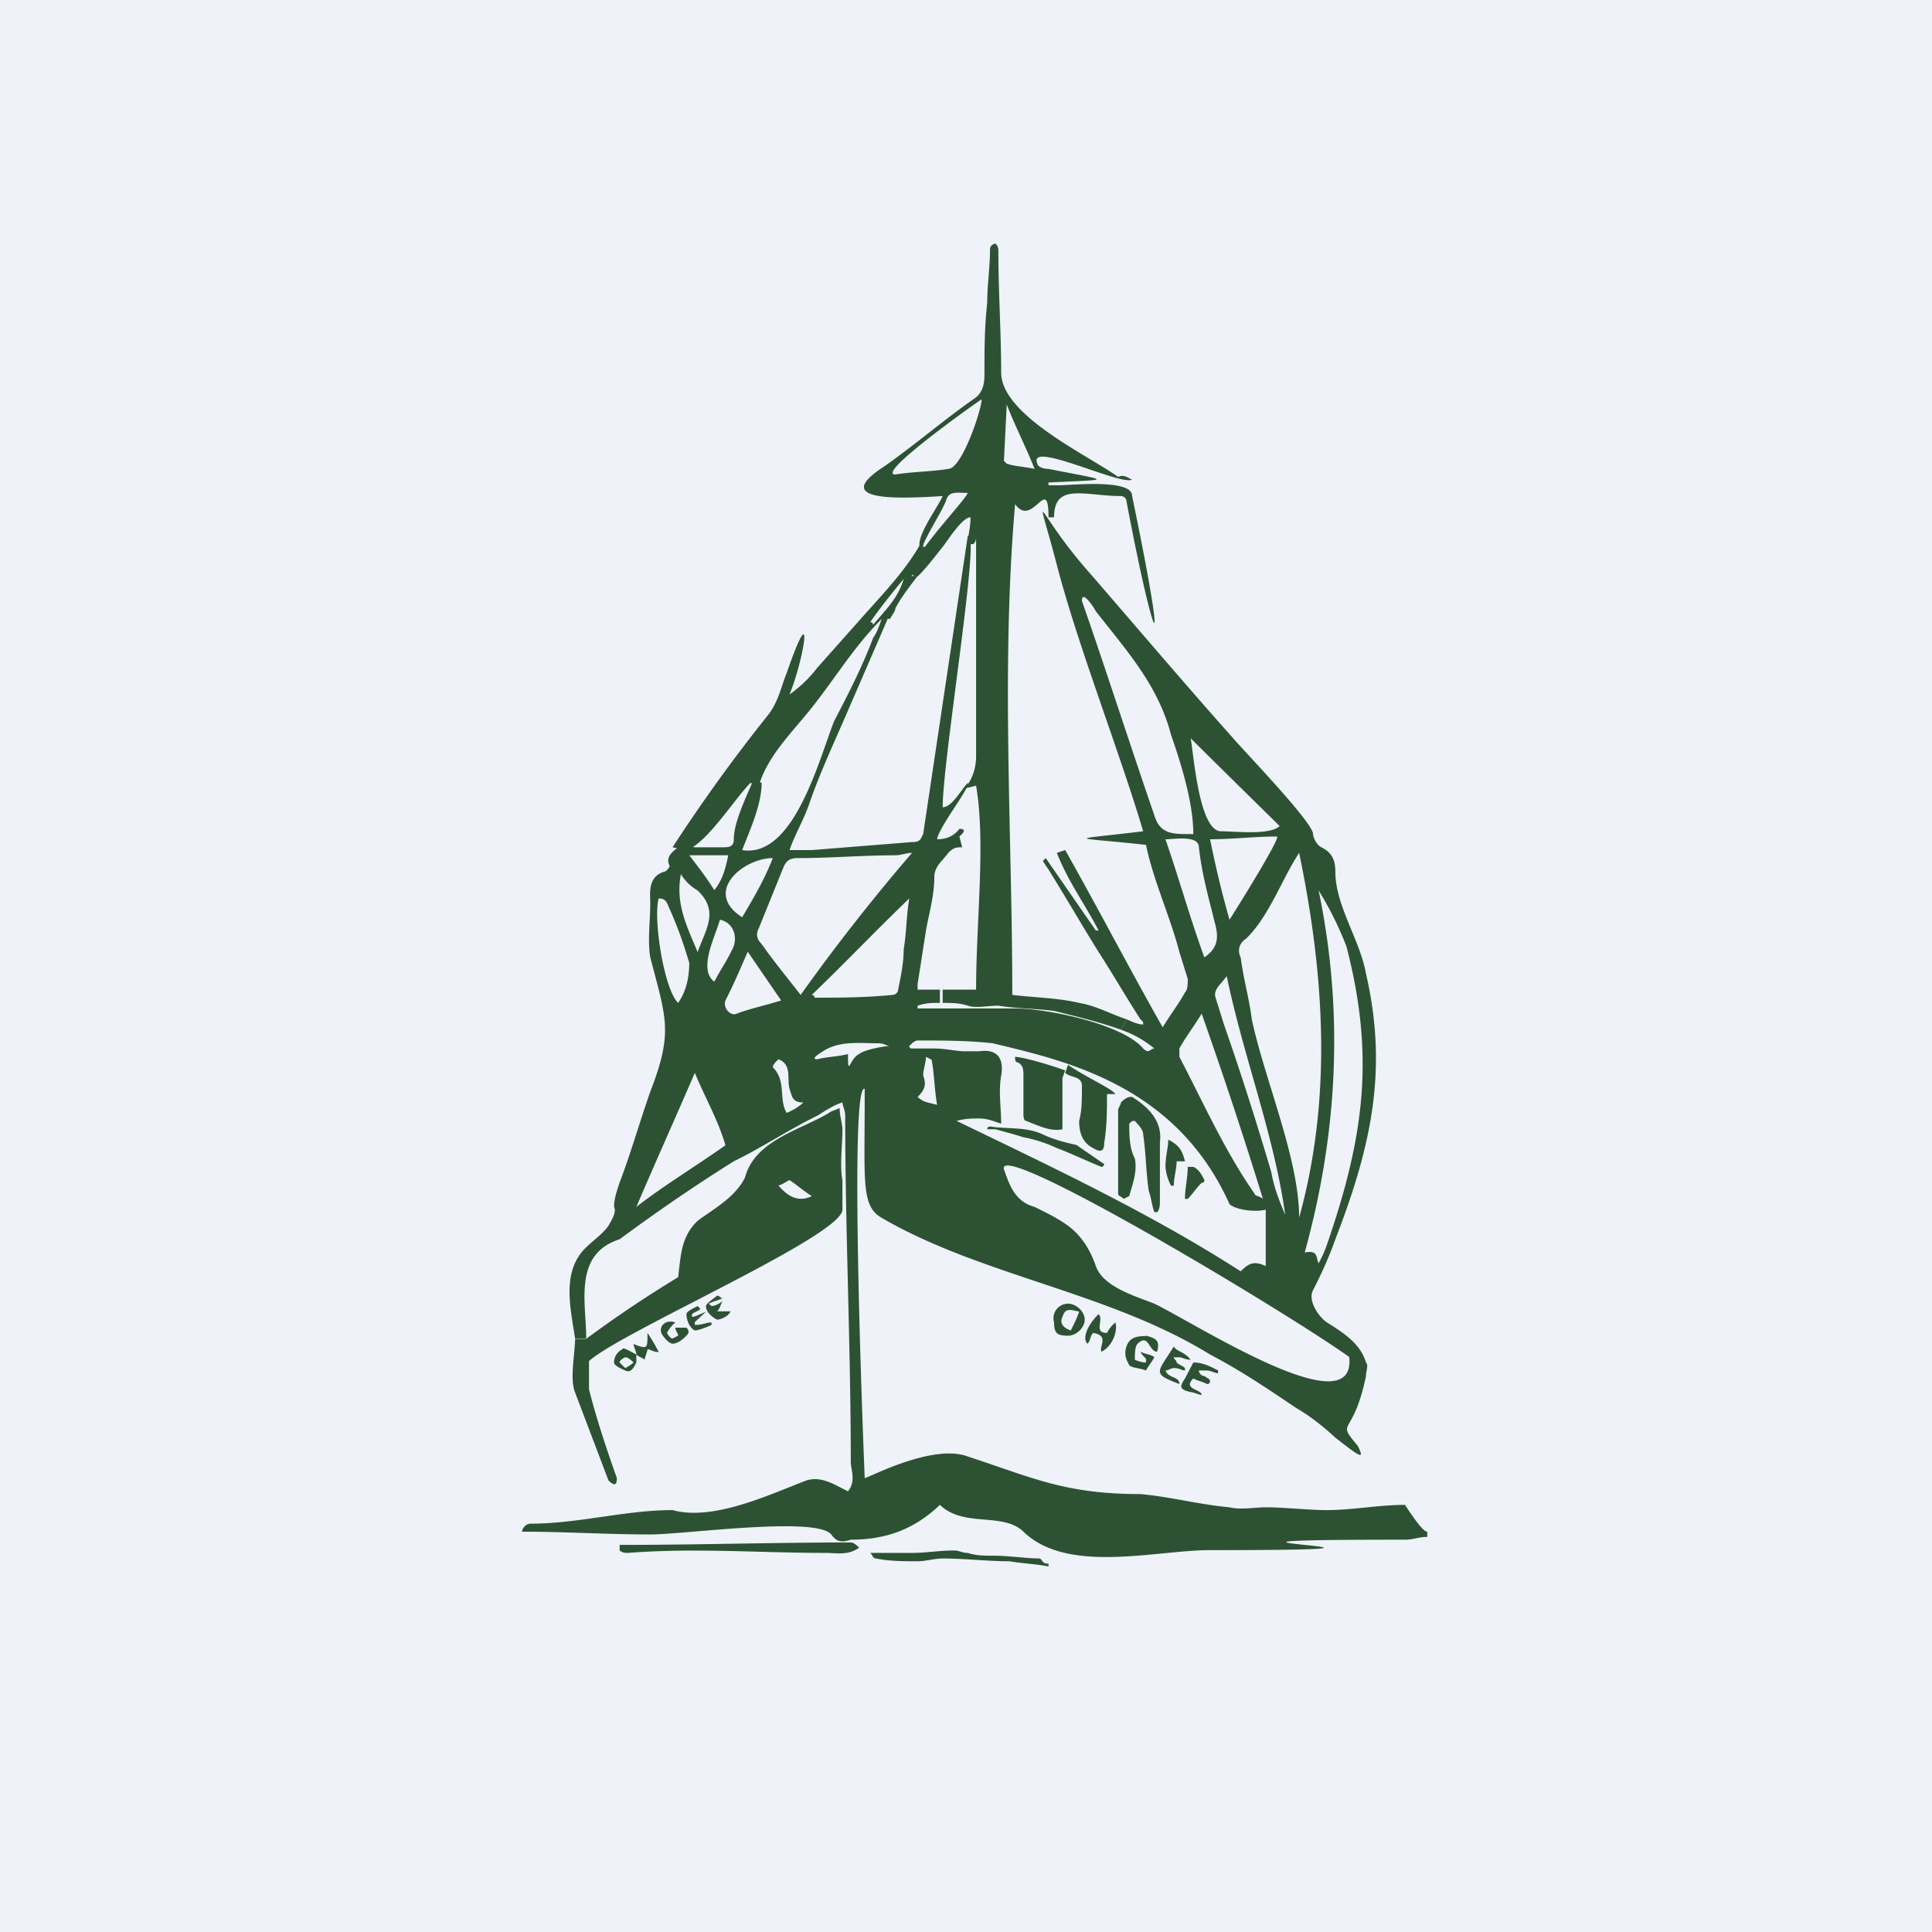
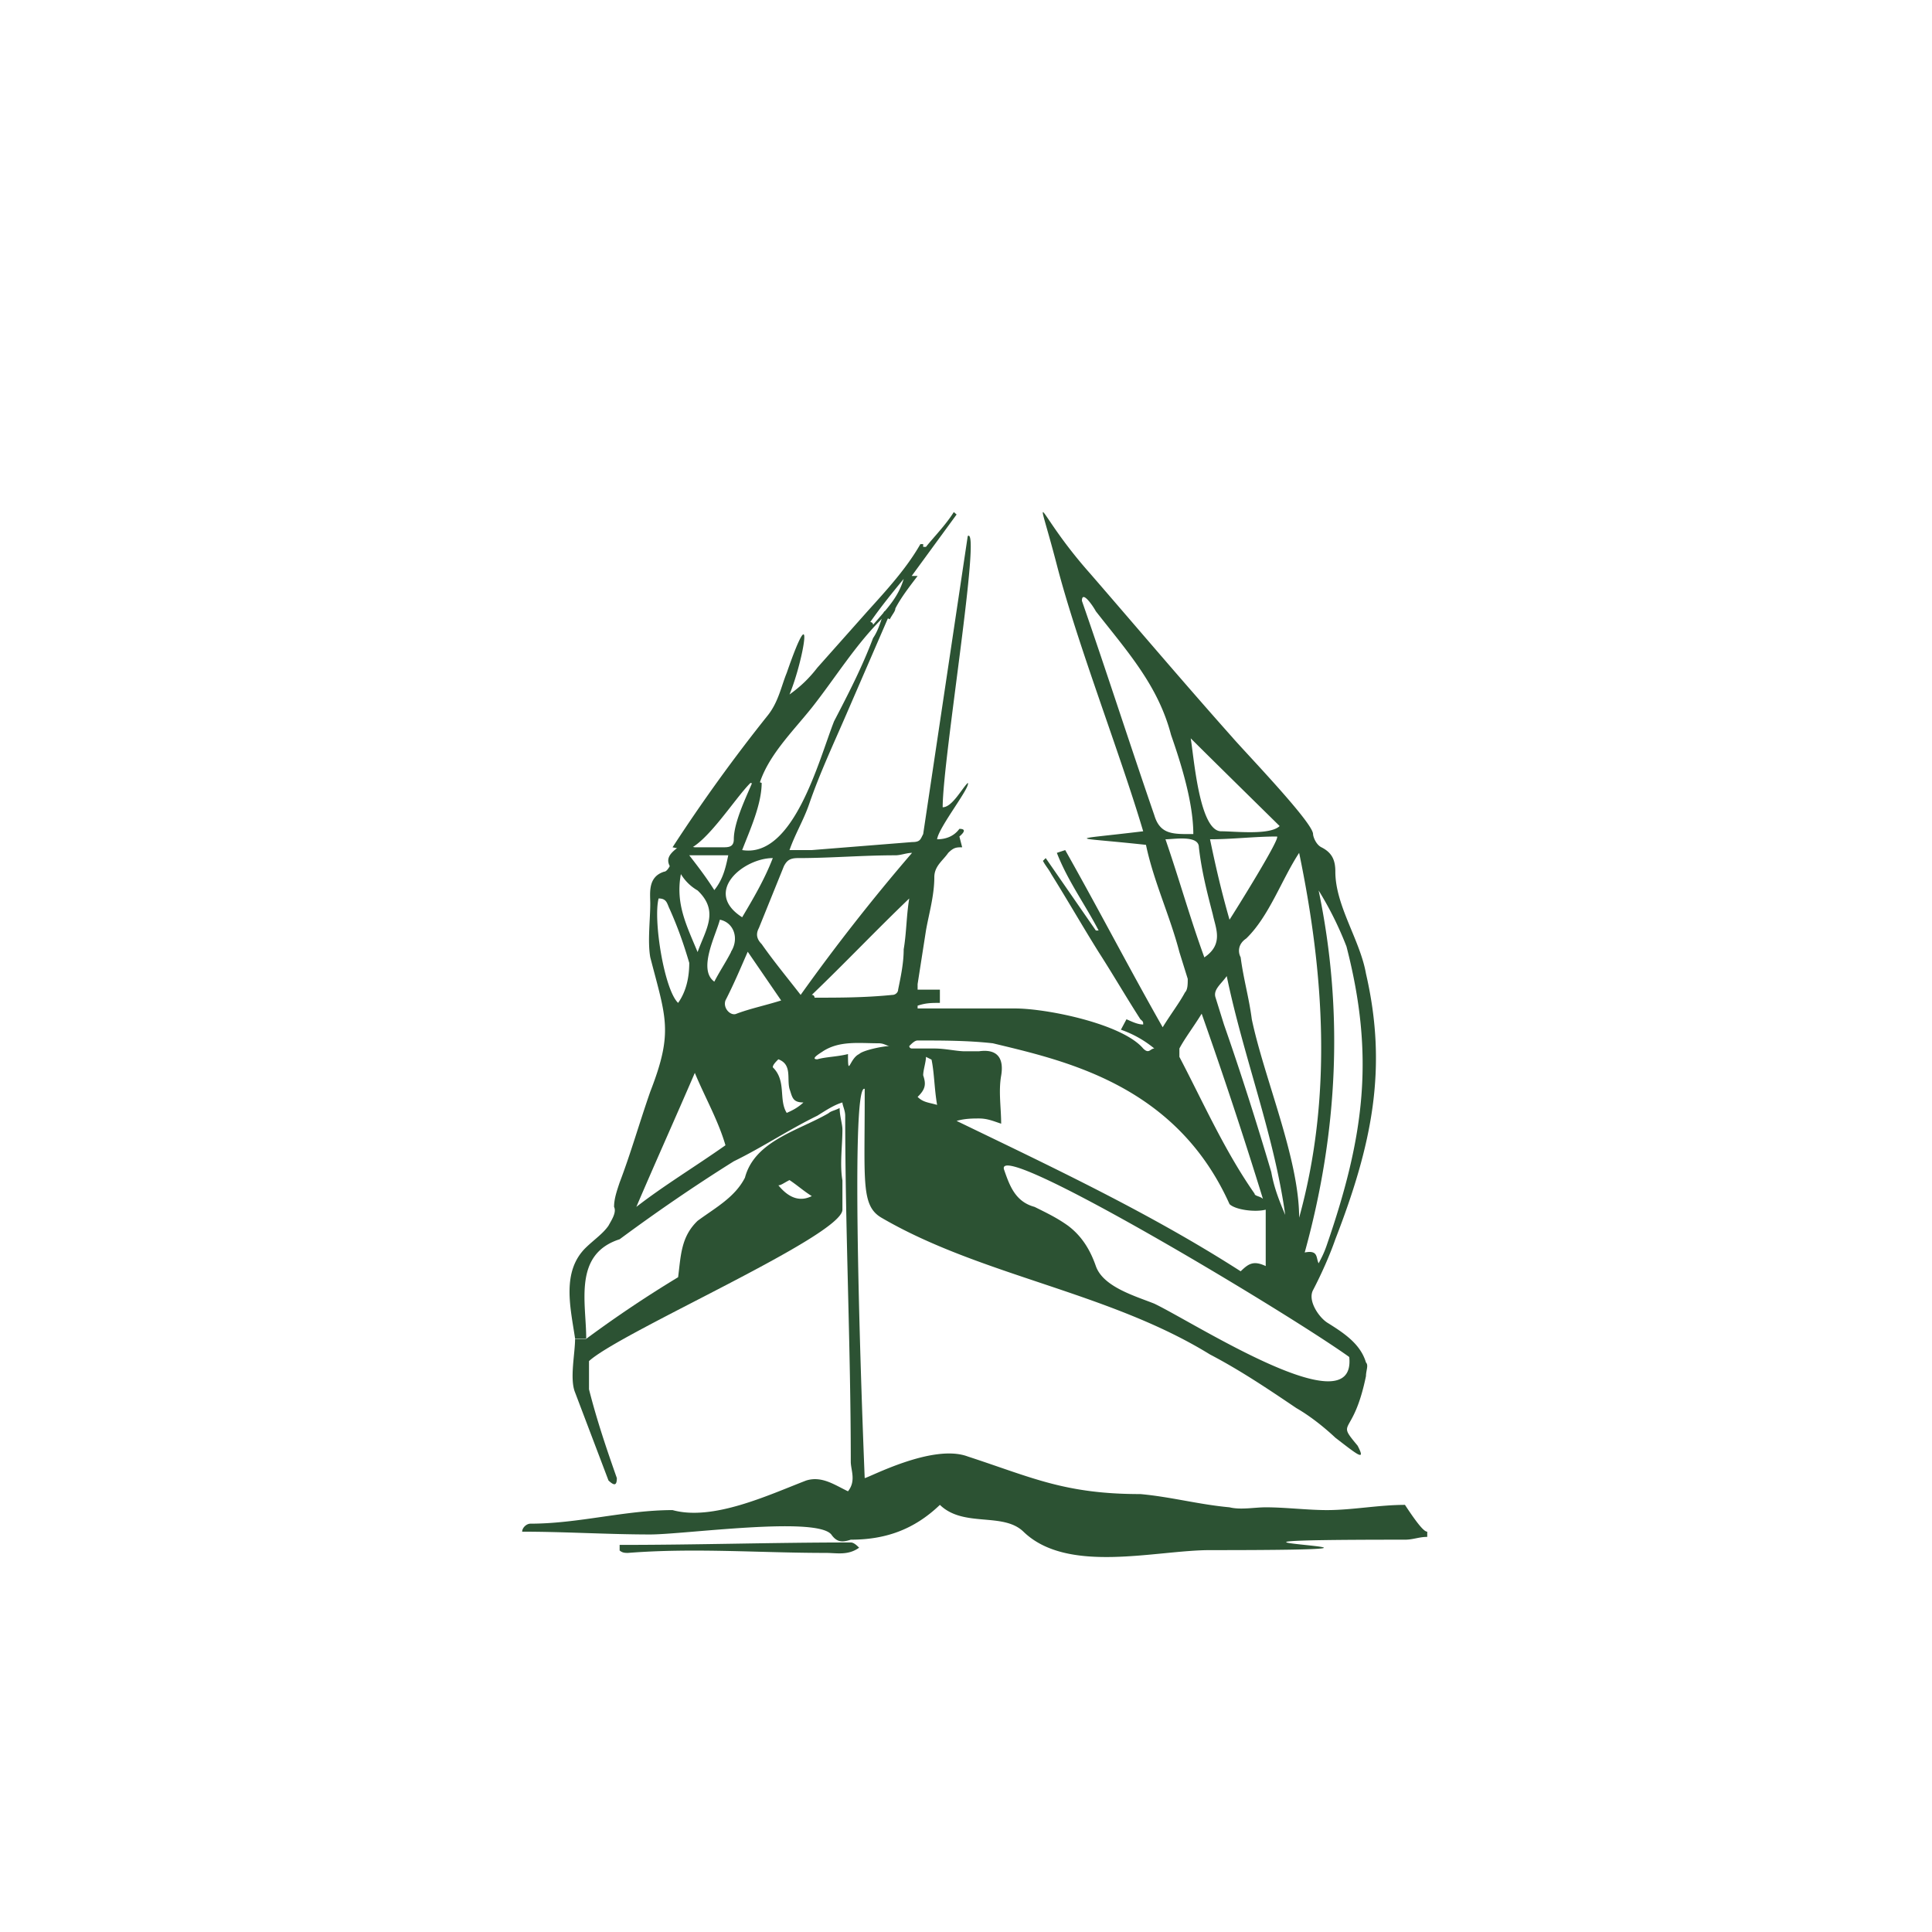
<svg xmlns="http://www.w3.org/2000/svg" viewBox="0 0 55.5 55.5">
-   <path d="M 0,0 H 55.5 V 55.5 H 0 Z" fill="rgb(239, 242, 248)" />
  <path d="M 38.75,38.975 C 36.86,37.63 28.6,32.69 28.84,33.59 C 29,34.05 29.16,34.52 29.72,34.67 C 30.04,34.83 30.36,34.98 30.68,35.21 C 31.08,35.51 31.32,35.91 31.48,36.37 C 31.69,36.97 32.61,37.23 33.16,37.45 C 34.33,38.01 38.96,41.01 38.76,38.99 Z M 41,43.99 V 44.15 C 40.76,44.15 40.6,44.23 40.36,44.23 C 31.8,44.23 43.1,44.53 34.76,44.53 C 33.2,44.53 30.67,45.23 29.4,44 C 28.81,43.43 27.68,43.89 27,43.23 C 26.25,43.95 25.42,44.23 24.44,44.23 C 24.2,44.31 24.04,44.31 23.88,44.08 C 23.44,43.55 19.66,44.08 18.68,44.08 C 17.47,44.08 16.22,44 15,44 C 15,43.89 15.12,43.77 15.24,43.77 C 16.62,43.77 17.96,43.38 19.32,43.38 C 20.48,43.7 22.07,42.95 23.16,42.53 C 23.61,42.39 23.98,42.66 24.36,42.84 C 24.6,42.54 24.44,42.23 24.44,41.99 C 24.44,38.68 24.28,35.37 24.28,32.05 C 24.28,31.9 24.2,31.75 24.2,31.67 C 23.96,31.74 23.72,31.9 23.48,32.05 C 22.66,32.45 21.9,32.96 21.08,33.36 C 19.96,34.06 18.84,34.83 17.8,35.6 C 16.46,36.03 16.84,37.42 16.84,38.45 H 16.52 C 16.39,37.57 16.12,36.52 16.84,35.83 C 17.08,35.6 17.32,35.44 17.48,35.21 C 17.56,35.06 17.72,34.83 17.64,34.67 C 17.64,34.44 17.72,34.21 17.8,33.97 C 18.12,33.13 18.36,32.28 18.68,31.36 C 19.35,29.64 19.13,29.24 18.68,27.5 C 18.6,27.04 18.68,26.42 18.68,25.96 C 18.68,25.66 18.6,25.19 19.08,25.04 C 19.16,25.04 19.24,24.88 19.24,24.88 C 19.08,24.58 19.4,24.42 19.56,24.27 L 19.96,24.34 H 20.76 C 20.92,24.34 21.08,24.34 21.08,24.11 C 21.08,23.61 21.45,22.87 21.64,22.41 L 21.88,22.49 C 21.88,23.11 21.54,23.85 21.32,24.42 C 22.8,24.66 23.52,21.84 23.96,20.72 C 24.36,19.95 24.76,19.18 25.08,18.33 C 25.24,18.1 25.32,17.79 25.4,17.56 L 25.56,17.64 L 24.36,20.41 C 23.96,21.34 23.56,22.18 23.24,23.11 C 23.08,23.57 22.84,23.96 22.68,24.42 H 23.32 L 26.2,24.19 C 26.44,24.19 26.44,24.11 26.52,23.96 L 27.8,15.4 C 28.2,15.08 27.08,21.8 27.08,23.19 C 27.35,23.19 27.62,22.67 27.8,22.49 C 27.9,22.59 26.96,23.77 26.92,24.11 C 27.16,24.11 27.4,24.03 27.56,23.81 C 27.76,23.81 27.7,23.91 27.56,24.03 L 27.64,24.34 C 27.48,24.34 27.4,24.34 27.24,24.5 C 27.08,24.73 26.84,24.88 26.84,25.2 C 26.84,25.73 26.68,26.27 26.6,26.73 L 26.36,28.27 V 28.43 H 27 V 28.81 C 26.76,28.81 26.6,28.81 26.36,28.89 V 28.97 H 29.16 C 30.07,28.97 32.24,29.41 32.84,30.12 C 33.01,30.29 33.04,30.12 33.16,30.12 A 3.11,3.11 0 0,0 32.2,29.58 L 32.36,29.28 C 32.52,29.35 32.68,29.43 32.84,29.43 C 32.84,29.35 32.84,29.35 32.76,29.28 C 32.36,28.66 31.96,27.97 31.56,27.35 C 31.08,26.58 30.68,25.88 30.2,25.11 C 30.12,24.96 30.04,24.88 29.96,24.73 L 30.04,24.65 L 31.48,26.73 H 31.56 C 31.17,25.98 30.67,25.3 30.36,24.5 L 30.6,24.42 C 31.56,26.12 32.44,27.82 33.4,29.51 C 33.64,29.12 33.88,28.81 34.04,28.51 C 34.12,28.43 34.12,28.27 34.12,28.12 L 33.88,27.35 C 33.61,26.31 33.14,25.32 32.92,24.27 C 30.72,24.03 30.62,24.15 32.84,23.88 C 32.17,21.62 30.95,18.51 30.36,16.23 C 29.71,13.73 29.72,14.68 31.32,16.48 C 32.68,18.05 34.02,19.63 35.4,21.18 C 35.76,21.6 37.72,23.63 37.72,23.96 C 37.72,24.03 37.8,24.26 37.96,24.34 C 38.28,24.5 38.36,24.73 38.36,25.04 C 38.36,26.02 39.07,27 39.24,27.97 C 39.87,30.7 39.41,32.89 38.36,35.6 C 38.2,36.06 37.96,36.6 37.72,37.06 C 37.56,37.36 37.88,37.83 38.12,37.99 C 38.6,38.29 39.08,38.6 39.24,39.14 C 39.32,39.22 39.24,39.37 39.24,39.53 C 38.87,41.33 38.36,40.76 39,41.53 C 39.24,41.99 39.02,41.81 38.36,41.3 C 38.04,41 37.64,40.68 37.24,40.45 C 36.44,39.91 35.64,39.37 34.76,38.91 C 31.84,37.11 28.18,36.65 25.32,34.98 C 24.74,34.64 24.84,33.96 24.84,31.58 V 31.28 C 24.4,31.07 24.77,40.75 24.84,42.46 C 24.94,42.46 26.79,41.46 27.8,41.84 C 29.64,42.44 30.58,42.92 32.76,42.92 C 33.64,43 34.44,43.22 35.32,43.3 C 35.64,43.38 36.04,43.3 36.36,43.3 C 36.92,43.3 37.56,43.38 38.12,43.38 C 38.85,43.38 39.61,43.23 40.36,43.23 C 40.76,43.84 40.92,44 41,44 Z M 38.68,27.19 A 9.75,9.75 0 0,0 37.88,25.58 C 38.6,29.04 38.44,32.51 37.48,35.98 C 37.88,35.9 37.8,36.14 37.88,36.29 C 37.96,36.14 38.04,35.99 38.12,35.75 C 39.2,32.62 39.49,30.33 38.68,27.19 Z M 37.32,34.98 C 38.28,31.51 38.04,27.97 37.32,24.5 C 36.82,25.26 36.46,26.32 35.8,26.96 C 35.56,27.12 35.56,27.35 35.64,27.5 C 35.72,28.12 35.88,28.66 35.96,29.28 C 36.32,30.99 37.32,33.28 37.32,34.98 Z M 36.92,34.9 C 36.6,32.59 35.72,30.36 35.24,28.04 C 35.08,28.27 34.84,28.43 34.92,28.66 L 35.16,29.43 C 35.65,30.83 36.1,32.25 36.52,33.67 C 36.6,34.13 36.76,34.52 36.92,34.9 Z M 36.68,24.03 C 36.04,24.03 35.4,24.11 34.76,24.11 C 34.92,24.88 35.08,25.58 35.32,26.42 C 35.47,26.19 36.82,24.03 36.68,24.03 Z M 36.76,23.73 C 36.64,23.61 32.89,19.93 34.2,21.18 C 34.29,21.65 34.44,23.88 35.08,23.88 C 35.48,23.88 36.48,24 36.76,23.73 Z M 36.36,36.37 V 34.75 C 36.04,34.83 35.48,34.75 35.32,34.59 C 33.78,31.16 30.59,30.47 28.52,29.97 C 27.8,29.89 27.08,29.89 26.36,29.89 C 26.28,29.89 26.2,29.97 26.12,30.05 C 26.12,30.05 26.12,30.12 26.2,30.12 H 26.84 C 27.16,30.12 27.48,30.2 27.72,30.2 H 28.12 C 28.68,30.12 28.84,30.43 28.76,30.9 C 28.68,31.36 28.76,31.82 28.76,32.28 C 28.52,32.2 28.36,32.13 28.12,32.13 C 27.96,32.13 27.72,32.13 27.48,32.2 C 30.25,33.54 33.04,34.85 35.64,36.52 C 35.86,36.31 36,36.2 36.36,36.37 Z M 36.04,34.29 C 36.04,34.36 36.2,34.36 36.28,34.44 A 137.7,137.7 0 0,0 34.52,29.12 C 34.28,29.51 34.04,29.82 33.88,30.12 V 30.36 C 34.57,31.68 35.18,33.06 36.04,34.29 Z M 34.6,27.5 C 35.16,27.12 34.92,26.66 34.84,26.27 C 34.68,25.65 34.52,25.04 34.44,24.34 C 34.44,23.98 33.72,24.11 33.48,24.11 C 33.88,25.27 34.2,26.42 34.6,27.51 Z M 34.28,23.96 C 34.28,23.06 33.93,21.94 33.64,21.11 C 33.27,19.69 32.38,18.71 31.48,17.56 C 31.4,17.41 31.08,16.94 31.08,17.26 C 31.79,19.3 32.45,21.36 33.16,23.42 C 33.33,23.99 33.72,23.96 34.28,23.96 Z M 26.92,31.74 C 26.84,31.28 26.84,30.82 26.76,30.44 L 26.6,30.36 C 26.6,30.51 26.52,30.74 26.52,30.89 C 26.6,31.13 26.6,31.28 26.36,31.51 C 26.52,31.67 26.68,31.67 26.92,31.74 Z M 25.96,27.27 C 26.04,26.81 26.04,26.27 26.12,25.81 C 25.16,26.73 24.28,27.66 23.32,28.58 C 23.4,28.58 23.4,28.66 23.4,28.66 C 24.12,28.66 24.84,28.66 25.64,28.58 C 25.72,28.58 25.8,28.51 25.8,28.43 C 25.88,28.04 25.96,27.66 25.96,27.27 Z M 26.2,24.5 C 26.04,24.5 25.88,24.57 25.72,24.57 C 24.76,24.57 23.88,24.65 22.92,24.65 C 22.68,24.65 22.6,24.73 22.52,24.88 L 21.8,26.66 C 21.72,26.81 21.72,26.96 21.88,27.12 C 22.23,27.62 22.62,28.09 23,28.58 A 56.83,56.83 0 0,1 26.2,24.5 Z M 25.56,30.05 C 25.48,30.05 25.4,29.97 25.24,29.97 C 24.68,29.97 24.12,29.89 23.64,30.2 C 23.62,30.22 23.24,30.43 23.48,30.43 C 23.72,30.36 24.04,30.36 24.36,30.28 C 24.36,30.98 24.4,30.41 24.68,30.28 C 24.79,30.17 25.37,30.05 25.56,30.05 Z M 22.6,31.97 C 22.76,31.9 22.92,31.82 23.08,31.67 C 22.76,31.67 22.76,31.51 22.68,31.28 C 22.6,30.98 22.76,30.58 22.36,30.43 C 22.28,30.51 22.2,30.59 22.2,30.66 C 22.6,31.05 22.36,31.59 22.6,31.97 Z M 22.2,24.65 C 21.36,24.65 20.18,25.62 21.32,26.35 C 21.64,25.81 21.96,25.27 22.2,24.65 Z M 22.44,28.74 L 21.48,27.34 C 21.24,27.89 21.08,28.27 20.84,28.74 C 20.76,28.97 21,29.2 21.16,29.12 C 21.56,28.97 21.96,28.89 22.44,28.74 Z M 21,27.34 C 21.24,26.96 21.08,26.5 20.68,26.42 C 20.56,26.88 20.04,27.85 20.52,28.2 C 20.68,27.89 20.84,27.66 21,27.35 Z M 20.92,24.57 H 19.8 C 20.04,24.88 20.28,25.19 20.52,25.57 C 20.76,25.27 20.84,24.96 20.92,24.57 Z M 20.84,32.9 C 20.63,32.18 20.25,31.52 19.96,30.82 C 19.4,32.12 18.84,33.36 18.28,34.67 C 19.08,34.05 19.96,33.52 20.84,32.9 Z M 20.04,25.58 A 1.34,1.34 0 0,1 19.56,25.11 C 19.4,25.96 19.72,26.58 20.04,27.35 C 20.27,26.7 20.67,26.18 20.04,25.58 Z M 19.8,27.66 C 19.64,27.12 19.48,26.66 19.24,26.12 C 19.16,25.96 19.16,25.81 18.92,25.81 C 18.76,26.42 19.08,28.43 19.48,28.81 C 19.72,28.47 19.8,28.06 19.8,27.66 Z" fill="rgb(44, 82, 51)" />
-   <path d="M 34.99,39.355 V 39.45 C 34.92,39.45 34.76,39.37 34.68,39.37 H 34.44 C 34.44,39.45 34.52,39.53 34.6,39.53 C 34.68,39.6 34.76,39.6 34.76,39.68 C 34.76,39.68 34.76,39.76 34.68,39.76 C 34.52,39.68 34.44,39.68 34.28,39.6 C 33.96,39.91 34.52,39.91 34.52,40.07 C 34.44,40.07 34.28,39.99 34.2,39.99 C 33.88,39.91 33.88,39.84 34.04,39.6 L 34.28,39.14 C 34.6,39.14 34.84,39.3 35,39.37 Z M 34.6,33.9 C 34.68,33.9 34.68,33.9 34.6,33.9 C 34.6,33.98 34.52,33.98 34.52,33.98 C 34.36,34.13 34.28,34.28 34.12,34.44 H 34.04 C 34.04,34.14 34.12,33.82 34.12,33.52 H 34.28 C 34.44,33.59 34.52,33.75 34.6,33.9 Z M 34.2,39.06 C 34.04,39.06 33.96,38.99 33.88,38.99 H 33.72 C 33.72,39.06 33.8,39.06 33.8,39.14 C 33.88,39.22 33.96,39.22 34.04,39.3 V 39.37 C 33.96,39.37 33.88,39.3 33.72,39.3 C 33.64,39.3 33.56,39.37 33.48,39.37 C 33.56,39.6 33.88,39.53 33.88,39.76 C 33.08,39.45 33.24,39.45 33.72,38.68 C 33.8,38.83 34.04,38.83 34.2,39.06 Z M 33.56,32.74 C 33.88,32.9 33.96,33.05 34.04,33.36 H 33.8 C 33.8,33.59 33.72,33.82 33.72,34.06 H 33.64 A 1.39,1.39 0 0,1 33.48,33.52 C 33.48,33.21 33.56,32.98 33.56,32.74 Z M 32.52,31.51 C 33,31.81 33.4,32.21 33.32,32.82 V 34.52 C 33.32,34.59 33.32,34.75 33.24,34.82 H 33.16 C 33.08,34.59 33.08,34.44 33,34.21 C 32.92,33.67 32.92,33.13 32.84,32.59 C 32.84,32.44 32.68,32.29 32.6,32.2 C 32.52,32.2 32.52,32.2 32.44,32.28 C 32.44,32.59 32.44,32.98 32.6,33.28 C 32.68,33.67 32.52,34.05 32.44,34.36 L 32.28,34.44 C 32.2,34.36 32.12,34.36 32.12,34.29 V 31.9 C 32.12,31.82 32.2,31.74 32.2,31.67 C 32.36,31.51 32.44,31.51 32.52,31.51 Z M 32.36,14.4 C 32.36,14.32 32.28,14.25 32.2,14.25 C 31.17,14.25 30.28,13.85 30.28,14.86 H 30.12 C 30.12,13.58 29.66,15.2 29.16,14.48 C 28.75,19.22 29.08,24 29.08,28.58 C 29.72,28.66 30.36,28.66 31,28.81 C 31.48,28.89 31.88,29.12 32.36,29.28 L 32.2,29.58 C 31.56,29.35 30.92,29.2 30.28,29.04 C 29.72,28.97 29.16,28.97 28.68,28.89 C 28.36,28.89 28.04,28.97 27.8,28.89 S 27.32,28.81 27.08,28.81 V 28.43 H 28.04 C 28.04,26.48 28.32,24.2 28.04,22.57 L 27.72,22.65 C 27.96,22.34 28.04,22.03 28.04,21.72 V 15.4 C 28.04,15.48 28.04,15.56 27.96,15.63 H 27.8 C 27.8,15.4 27.88,15.17 27.88,14.86 C 27.64,14.86 27.23,15.52 27.08,15.71 C 26.84,16.01 26.6,16.33 26.36,16.56 C 25.6,16.56 27.7,14.44 27.8,14.16 C 27.48,14.16 27.25,14.09 27.17,14.4 C 27.01,14.78 26.62,15.35 26.46,15.8 C 26.22,15.52 26.93,14.6 27.08,14.25 C 25.94,14.32 23.78,14.44 25.4,13.4 C 26.28,12.78 27.08,12.09 27.96,11.47 C 28.2,11.32 28.28,11.09 28.28,10.77 C 28.28,10.08 28.28,9.39 28.36,8.7 C 28.36,8.16 28.44,7.7 28.44,7.15 C 28.44,7.08 28.52,7 28.6,7 C 28.68,7.08 28.68,7.15 28.68,7.23 C 28.68,8.39 28.76,9.54 28.76,10.7 C 28.76,11.93 31.26,13.08 32.12,13.7 C 32.28,13.63 32.36,13.7 32.52,13.78 C 32.17,13.95 29.5,12.63 29.8,13.32 C 29.8,13.4 29.96,13.47 30.12,13.47 C 31.94,13.83 31.98,13.77 30.12,13.86 V 13.94 H 30.44 C 30.77,13.94 32.52,13.75 32.52,14.24 C 33.59,19.39 33.19,18.78 32.36,14.4 Z M 29.72,13.47 C 29.48,12.86 29.16,12.24 28.92,11.62 L 28.84,13.24 L 28.92,13.32 C 29.16,13.4 29.4,13.4 29.72,13.47 Z M 28.2,11.47 C 27.77,11.76 25.16,13.63 25.72,13.63 C 26.2,13.55 26.76,13.55 27.24,13.47 C 27.63,13.47 28.2,11.77 28.2,11.47 Z M 32.92,38.37 C 33.24,38.45 33.32,38.53 33.24,38.83 C 33,38.83 33,38.29 32.68,38.6 C 32.6,38.68 32.6,38.91 32.6,39.06 C 32.6,39.06 32.76,39.14 32.92,39.14 V 39.06 C 32.92,38.99 32.84,38.99 32.76,38.83 C 32.92,38.91 33.08,38.91 33.16,38.99 C 33.08,39.14 33,39.22 32.92,39.37 C 32.76,39.3 32.52,39.3 32.44,39.22 C 32.36,39.06 32.28,38.92 32.36,38.68 C 32.44,38.45 32.6,38.38 32.92,38.38 Z M 32.04,37.99 C 32.12,38.22 31.96,38.68 31.64,38.83 C 31.56,38.68 31.88,38.37 31.4,38.29 C 31.32,38.37 31.32,38.53 31.24,38.6 C 31.08,38.45 31.24,38.06 31.56,37.75 C 31.72,37.91 31.4,38.29 31.8,38.29 A 0.98,0.98 0 0,1 32.04,37.99 Z M 32.04,31.43 H 31.8 C 31.8,31.9 31.8,32.36 31.72,32.83 C 31.72,33.05 31.64,33.13 31.4,32.98 C 31.08,32.82 31,32.51 31,32.2 C 31.08,31.9 31.08,31.59 31.08,31.2 C 31.08,30.9 30.76,30.97 30.6,30.82 L 30.68,30.59 C 31.24,30.97 31.96,31.28 32.04,31.43 Z M 31.72,33.43 S 31.72,33.52 31.64,33.52 C 31.24,33.36 30.76,33.13 30.36,32.98 A 3.98,3.98 0 0,0 29.4,32.67 C 29.16,32.59 28.84,32.51 28.6,32.44 H 28.36 C 28.36,32.36 28.44,32.36 28.44,32.36 C 28.92,32.44 29.48,32.36 29.96,32.59 C 30.28,32.74 30.6,32.82 30.92,32.89 L 31.72,33.44 Z M 30.68,37.45 C 30.92,37.45 31.16,37.68 31.16,37.91 S 30.92,38.37 30.68,38.37 C 30.36,38.37 30.28,38.29 30.28,37.99 A 0.42,0.42 0 0,1 30.68,37.45 Z M 30.76,38.22 C 30.84,38.06 30.92,37.91 31,37.68 C 30.68,37.6 30.6,37.6 30.52,37.83 C 30.44,37.99 30.52,38.14 30.76,38.22 Z M 30.6,30.74 L 30.52,30.97 V 32.44 C 30.2,32.51 29.88,32.36 29.48,32.2 C 29.4,32.2 29.4,32.05 29.4,31.97 V 30.9 C 29.4,30.75 29.4,30.6 29.24,30.52 C 29.16,30.52 29.16,30.44 29.16,30.36 C 29.32,30.36 29.96,30.52 30.6,30.75 Z M 30.12,44.92 V 45 C 29.72,44.92 29.4,44.92 29,44.85 C 28.36,44.85 27.72,44.77 27.08,44.77 C 26.84,44.77 26.6,44.85 26.36,44.85 C 25.96,44.85 25.56,44.85 25.16,44.77 C 25.08,44.77 25.08,44.69 25,44.61 H 26.2 C 26.6,44.61 27,44.54 27.4,44.54 C 27.56,44.54 27.64,44.61 27.8,44.61 C 28.04,44.69 28.28,44.69 28.52,44.69 C 29,44.69 29.48,44.77 29.88,44.77 C 29.96,44.85 29.96,44.92 30.12,44.92 Z" fill="rgb(44, 82, 51)" />
  <path d="M 26.19,16.545 H 26.36 C 26.12,16.86 25.88,17.17 25.72,17.48 C 25.72,17.56 25.64,17.64 25.56,17.79 L 25.4,17.71 C 24.6,18.48 24,19.47 23.32,20.33 C 22.76,21.03 22.04,21.73 21.8,22.57 L 21.56,22.49 C 21.12,22.92 20.3,24.24 19.72,24.42 L 19.32,24.34 A 47.6,47.6 0 0,1 22.04,20.57 C 22.36,20.18 22.44,19.72 22.6,19.33 C 23.41,16.99 23.1,18.93 22.68,19.95 C 23,19.72 23.24,19.49 23.48,19.18 L 24.92,17.56 C 25.48,16.94 26.04,16.33 26.44,15.63 H 26.52 V 15.71 H 26.6 C 26.84,15.41 27.16,15.09 27.4,14.71 L 27.48,14.78 M 25.96,16.63 C 25.64,17.02 25.32,17.41 25,17.87 C 25,17.87 25.08,17.87 25.08,17.95 C 25.48,17.48 25.8,17.17 25.96,16.63 Z M 24.44,44.31 C 24.52,44.31 24.6,44.38 24.68,44.46 C 24.36,44.69 24.04,44.61 23.72,44.61 C 21.82,44.61 19.95,44.46 18.04,44.61 C 17.96,44.61 17.88,44.61 17.8,44.54 V 44.38 C 20.08,44.38 22.18,44.31 24.44,44.31 Z M 24.2,33.9 V 34.75 C 24.2,35.5 17.82,38.27 16.92,39.1 V 39.91 C 17.14,40.78 17.42,41.61 17.72,42.46 C 17.72,42.71 17.62,42.66 17.48,42.53 L 16.52,40 C 16.36,39.61 16.52,38.89 16.52,38.46 H 16.84 A 34.2,34.2 0 0,1 19.48,36.69 C 19.56,36.07 19.56,35.53 20.04,35.07 C 20.54,34.7 21.11,34.4 21.4,33.83 C 21.68,32.77 22.94,32.48 23.8,31.98 C 23.88,31.91 23.96,31.91 24.12,31.83 C 24.12,32.06 24.2,32.29 24.2,32.45 C 24.2,32.91 24.12,33.45 24.2,33.91 Z M 22.36,34.05 C 22.68,34.44 23,34.52 23.32,34.36 C 23.08,34.21 22.92,34.06 22.68,33.9 C 22.52,33.98 22.44,34.05 22.36,34.05 Z" fill="rgb(44, 82, 51)" />
-   <path d="M 20.99,37.665 C 20.92,37.83 20.68,37.91 20.6,37.91 C 20.44,37.83 20.28,37.68 20.28,37.52 C 20.28,37.45 20.52,37.29 20.6,37.22 C 20.68,37.22 20.68,37.29 20.76,37.29 C 20.6,37.37 20.52,37.37 20.36,37.45 L 20.44,37.52 C 20.52,37.52 20.68,37.45 20.76,37.37 C 20.68,37.52 20.68,37.6 20.6,37.67 H 21 Z M 20.44,37.98 V 38.06 C 20.28,38.14 20.04,38.22 19.96,38.22 C 19.8,38.14 19.72,37.91 19.72,37.75 C 19.72,37.68 19.88,37.6 20.04,37.52 L 20.12,37.6 C 20.04,37.68 19.96,37.68 19.88,37.75 V 37.83 C 19.96,37.83 20.12,37.75 20.28,37.68 L 19.96,37.98 V 38.06 C 20.2,38.06 20.28,37.99 20.44,37.99 Z M 19.72,38.14 C 19.8,38.22 19.8,38.29 19.72,38.37 C 19.64,38.45 19.48,38.6 19.32,38.6 C 19.24,38.6 19.08,38.45 19,38.3 C 18.92,38.06 19.16,37.9 19.4,37.99 A 0.98,0.98 0 0,0 19.16,38.29 S 19.24,38.45 19.32,38.45 L 19.48,38.37 C 19.48,38.29 19.4,38.23 19.4,38.14 H 19.72 Z M 18.92,38.84 C 18.76,38.84 18.68,38.76 18.6,38.76 C 18.6,38.83 18.52,38.99 18.52,39.06 C 18.44,38.99 18.36,38.99 18.28,38.91 C 18.28,38.83 18.2,38.68 18.2,38.61 C 18.6,38.76 18.6,38.76 18.6,38.29 C 18.76,38.53 18.84,38.68 18.92,38.83 Z M 18.28,38.91 V 39.14 C 18.2,39.3 18.12,39.45 17.96,39.37 C 17.8,39.3 17.64,39.22 17.64,39.14 C 17.64,38.99 17.72,38.84 17.88,38.76 C 17.88,38.68 18.12,38.83 18.28,38.91 Z M 17.96,39.3 S 18.12,39.22 18.2,39.14 C 18.12,39.06 18.04,38.99 17.96,38.99 C 17.96,38.99 17.8,39.06 17.8,39.14 L 17.96,39.3 Z" fill="rgb(44, 82, 51)" />
</svg>